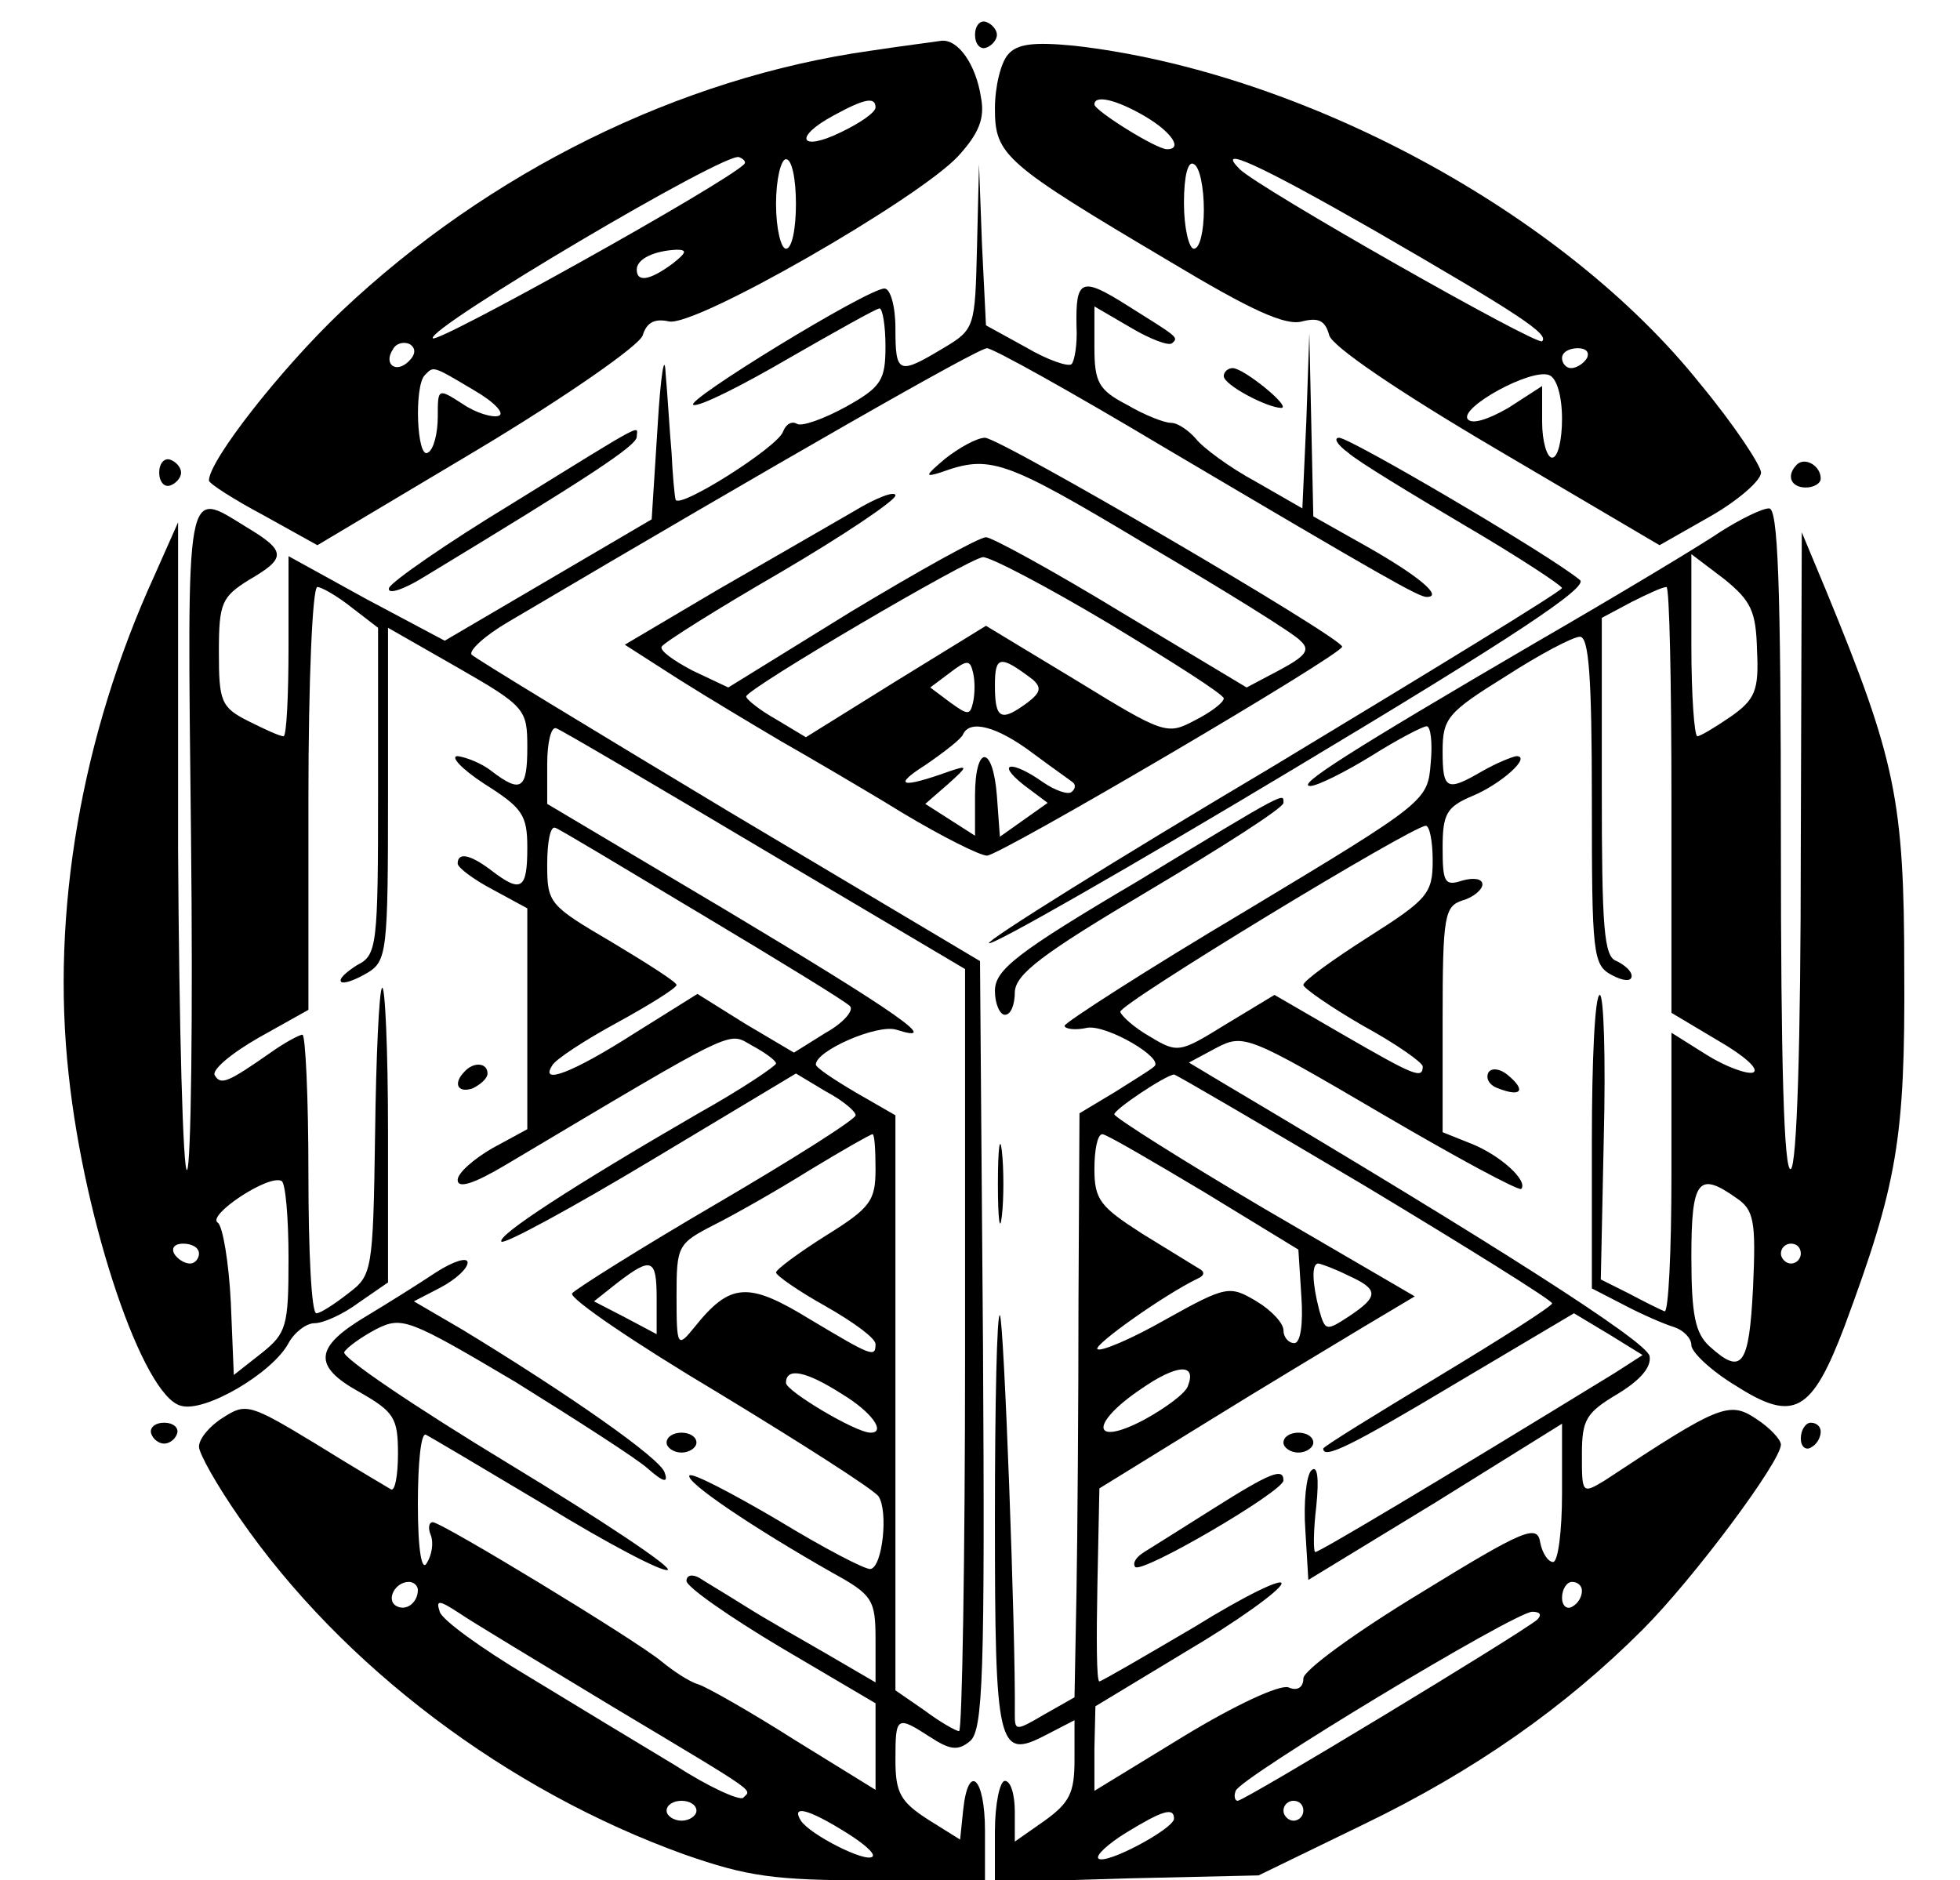
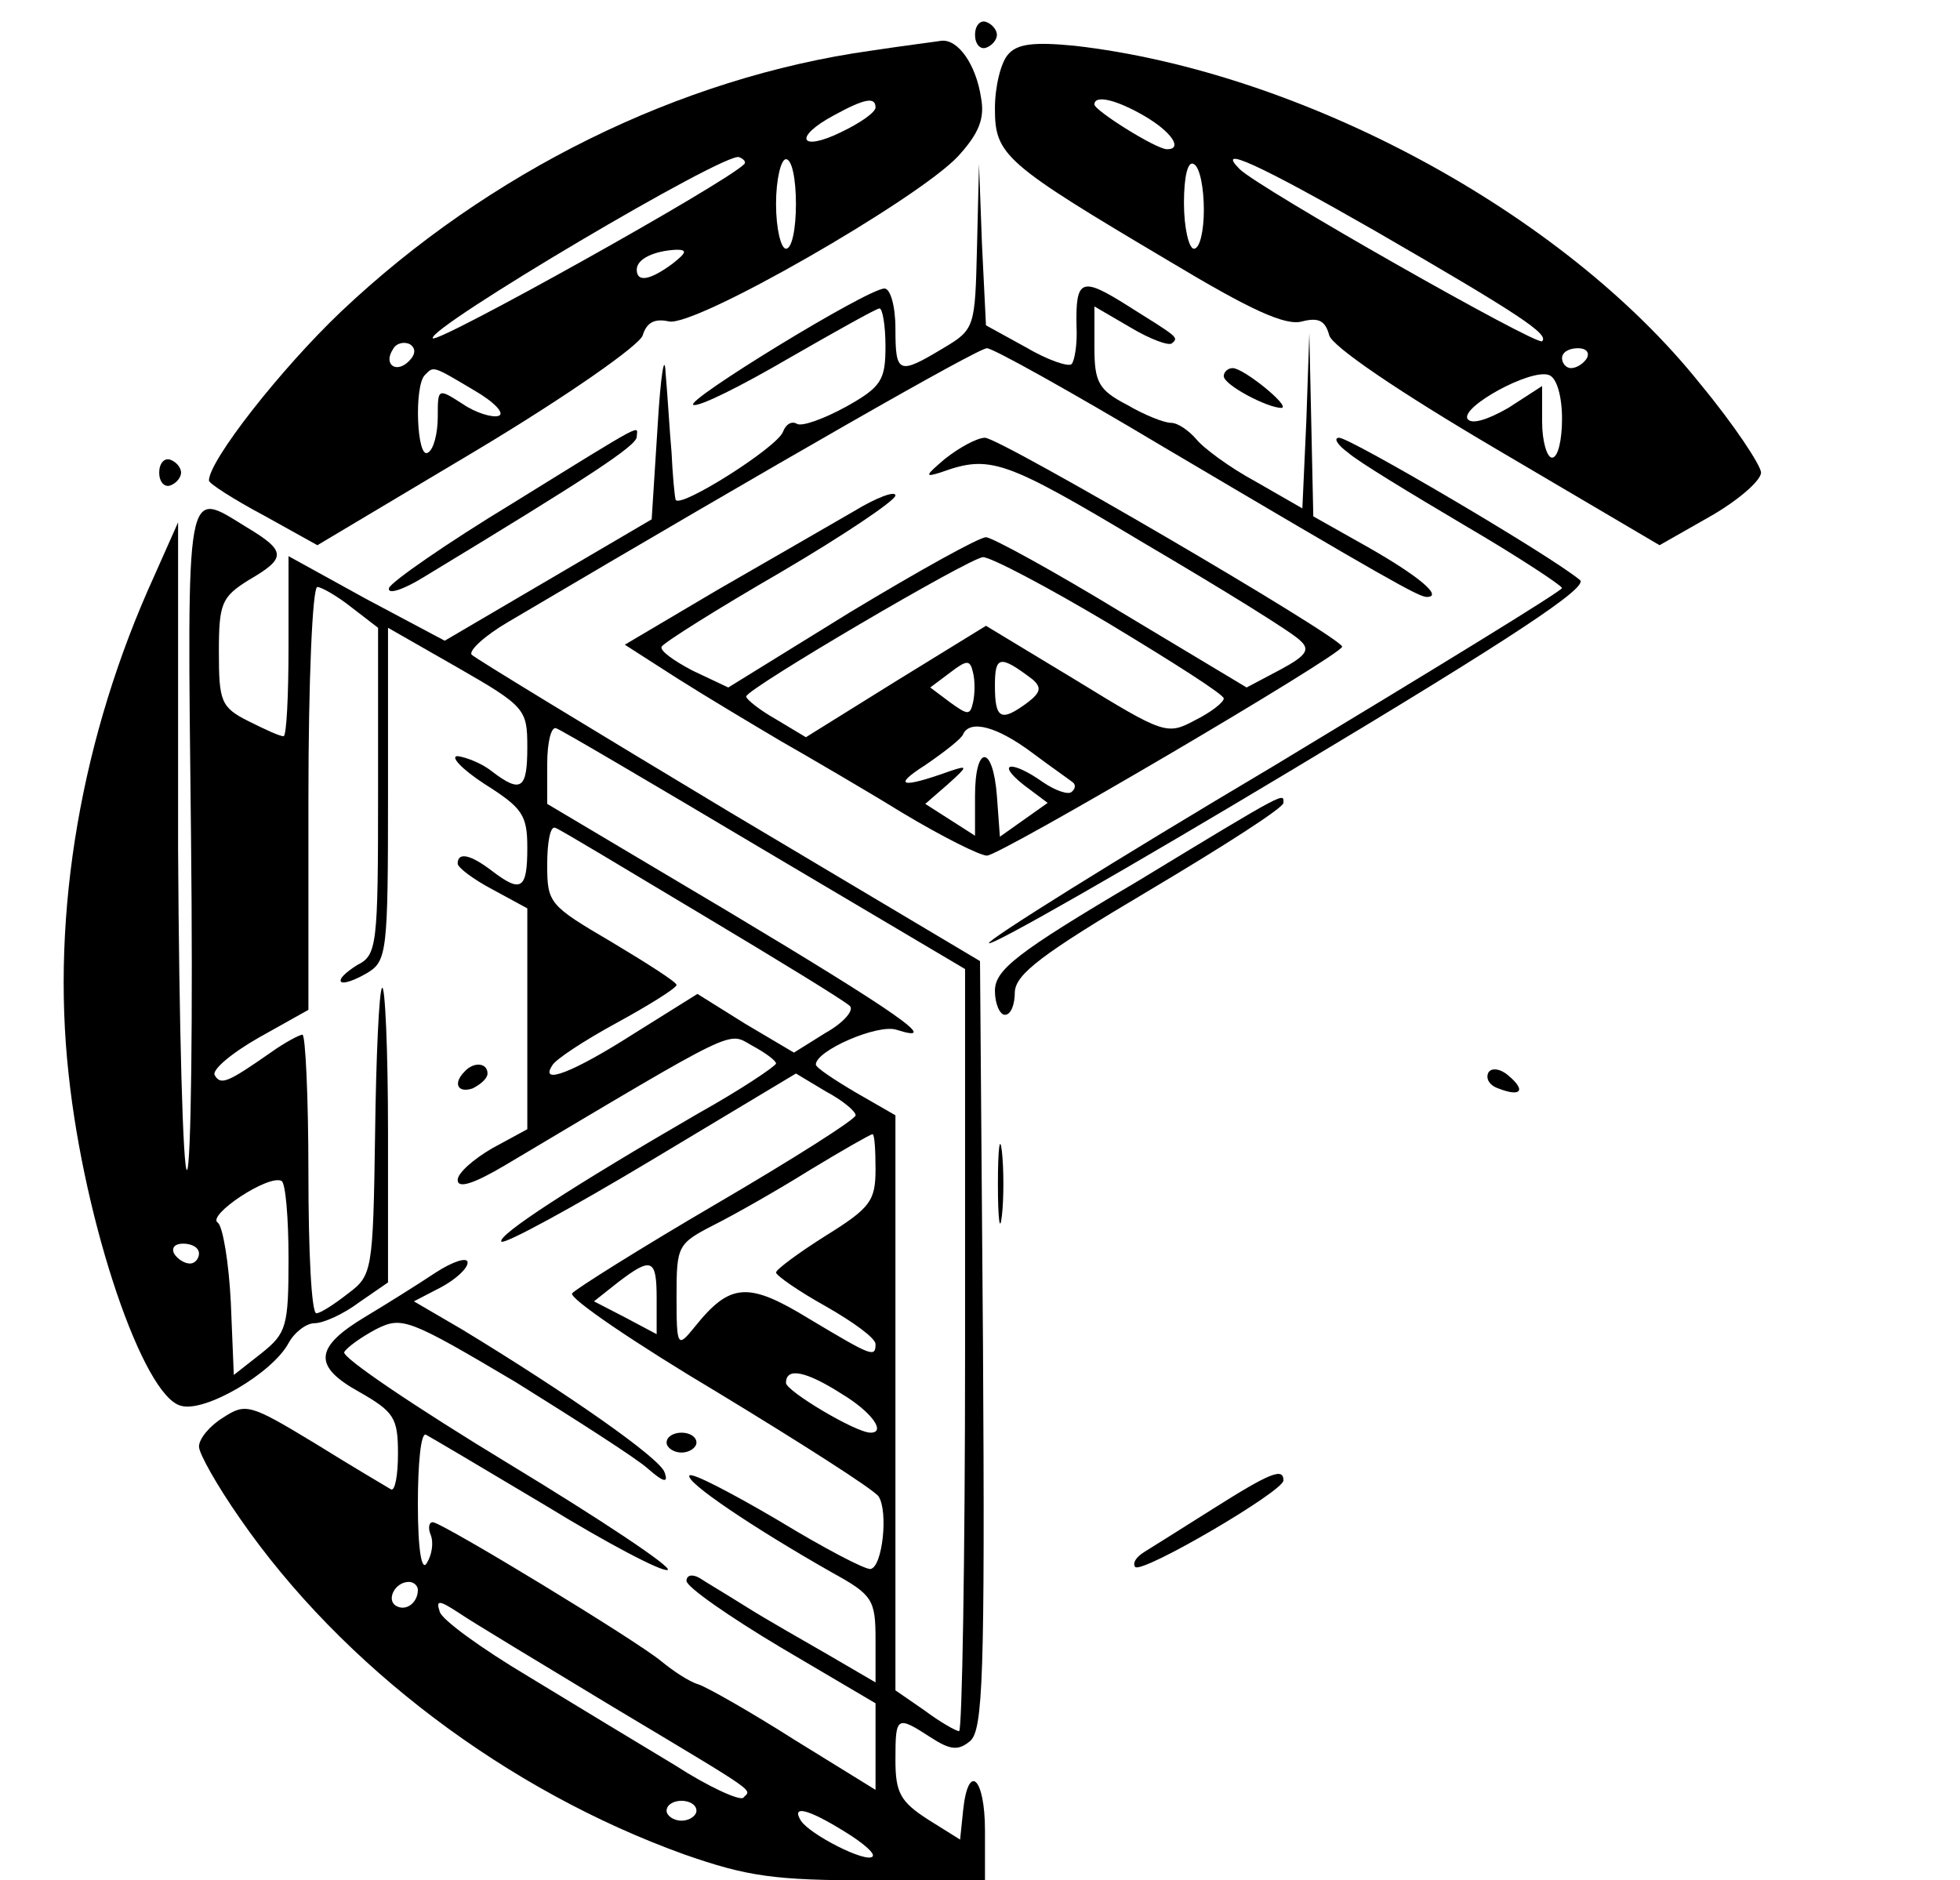
<svg xmlns="http://www.w3.org/2000/svg" version="1.0" width="197pt" height="189pt" viewBox="0 0 197 189" preserveAspectRatio="xMidYMid meet">
  <g transform="translate(0,189) scale(0.1,-0.1)" fill="#000000" stroke="none">
    <path d="M980 1855 c0 -9 5 -15 11 -13 6 2 11 8 11 13 0 5 -5 11 -11 13 -6 2 -11 -4 -11 -13z" />
    <path d="M875 1839 c-192 -27 -384 -122 -532 -262 -61 -58 -133 -150 -133 -170 0 -3 25 -19 55 -35 l54 -30 161 96 c90 54 163 105 166 115 4 13 12 17 26 14 25 -7 251 123 291 166 21 23 27 38 23 59 -5 33 -23 59 -40 57 -6 -1 -38 -5 -71 -10z m5 -57 c0 -5 -16 -16 -35 -25 -41 -20 -48 -5 -7 17 31 17 42 19 42 8z m-132 -57 c-20 -20 -309 -181 -313 -175 -6 10 296 189 308 182 5 -2 7 -5 5 -7z m52 -40 c0 -25 -4 -45 -10 -45 -5 0 -10 20 -10 45 0 25 5 45 10 45 6 0 10 -20 10 -45z m-124 -60 c-23 -17 -36 -19 -36 -6 0 11 18 19 40 20 11 0 10 -3 -4 -14z m-265 -98 c-13 -13 -26 -3 -16 12 3 6 11 8 17 5 6 -4 6 -10 -1 -17z m65 -29 c21 -12 32 -24 25 -26 -6 -2 -23 3 -36 12 -25 16 -25 16 -25 -13 0 -16 -4 -33 -10 -36 -11 -7 -14 67 -3 78 9 9 7 10 49 -15z" />
    <path d="M1013 1835 c-7 -8 -13 -32 -13 -54 0 -47 9 -55 176 -154 80 -48 116 -65 133 -60 16 4 23 1 27 -14 3 -11 67 -55 169 -115 l163 -96 51 29 c28 16 51 36 51 44 0 7 -27 48 -61 89 -138 173 -401 314 -629 340 -41 4 -58 2 -67 -9z m138 -62 c27 -16 38 -33 22 -33 -11 0 -73 39 -73 45 0 10 22 5 51 -12z m59 -94 c0 -21 -4 -39 -10 -39 -5 0 -10 21 -10 46 0 27 4 43 10 39 6 -3 10 -24 10 -46z m172 -21 c147 -85 175 -104 168 -111 -5 -5 -285 154 -304 173 -25 25 19 5 136 -62z m213 -128 c-3 -5 -10 -10 -16 -10 -5 0 -9 5 -9 10 0 6 7 10 16 10 8 0 12 -4 9 -10z m-25 -61 c0 -21 -4 -39 -10 -39 -5 0 -10 16 -10 36 l0 36 -34 -22 c-21 -12 -37 -17 -41 -11 -7 12 64 51 82 44 8 -3 13 -22 13 -44z" />
    <path d="M982 1642 c-2 -81 -2 -83 -34 -102 -45 -27 -48 -26 -48 20 0 22 -5 40 -11 40 -17 0 -203 -114 -192 -117 6 -2 48 19 96 47 47 27 88 50 91 50 3 0 6 -17 6 -38 0 -34 -4 -41 -40 -61 -22 -12 -44 -20 -49 -17 -5 3 -11 0 -14 -8 -6 -16 -106 -79 -108 -68 -1 4 -3 25 -4 47 -2 22 -4 58 -6 80 -1 22 -5 -2 -8 -53 l-6 -94 -104 -61 -104 -61 -79 42 -78 43 0 -91 c0 -49 -2 -90 -5 -90 -4 0 -19 7 -35 15 -28 14 -30 20 -30 70 0 49 3 55 30 72 38 22 38 29 -2 53 -62 38 -60 51 -56 -311 2 -181 0 -332 -4 -335 -4 -3 -8 142 -9 323 l0 328 -24 -54 c-73 -160 -104 -338 -86 -501 16 -150 75 -324 113 -333 24 -7 92 33 108 63 6 11 18 20 26 20 9 0 29 9 45 21 l29 20 0 151 c0 83 -3 149 -6 145 -3 -3 -6 -69 -7 -147 -2 -138 -3 -142 -27 -160 -14 -11 -28 -20 -32 -20 -5 0 -8 63 -8 140 0 77 -3 140 -6 140 -3 0 -18 -8 -32 -18 -43 -30 -50 -33 -56 -23 -4 5 16 22 44 38 l50 28 0 213 c0 116 4 212 9 212 4 0 20 -9 35 -21 l26 -20 0 -164 c0 -156 -1 -165 -21 -175 -11 -7 -19 -14 -16 -17 3 -2 14 2 26 9 20 12 21 21 21 180 l0 167 70 -40 c68 -39 70 -42 70 -80 0 -42 -6 -47 -36 -24 -10 8 -26 14 -34 15 -8 0 4 -13 27 -28 38 -24 43 -31 43 -64 0 -42 -6 -46 -36 -23 -21 16 -34 19 -34 7 0 -4 16 -16 35 -26 l35 -19 0 -111 0 -111 -35 -19 c-19 -11 -35 -25 -35 -32 0 -9 16 -4 48 15 237 141 223 134 248 120 13 -7 24 -15 24 -18 -1 -3 -35 -26 -78 -50 -126 -73 -203 -123 -198 -129 3 -3 71 34 151 82 l145 87 30 -18 c17 -9 30 -20 30 -24 0 -4 -63 -44 -140 -89 -77 -45 -142 -86 -145 -90 -3 -5 63 -50 147 -100 84 -51 156 -97 161 -104 10 -15 4 -71 -8 -73 -5 -1 -47 21 -93 49 -46 27 -86 48 -89 45 -5 -6 63 -52 144 -98 40 -22 43 -27 43 -67 l0 -43 -48 28 c-26 15 -63 36 -82 48 -19 12 -41 25 -47 29 -7 4 -13 3 -13 -3 0 -6 43 -36 95 -67 l95 -56 0 -44 0 -43 -81 50 c-44 28 -88 53 -97 56 -10 3 -26 14 -37 23 -25 21 -221 140 -230 140 -4 0 -5 -6 -2 -13 3 -8 1 -20 -4 -28 -5 -9 -9 12 -9 59 0 41 3 72 8 70 4 -2 58 -34 120 -71 62 -38 117 -67 123 -65 6 2 -66 50 -160 107 -94 57 -168 107 -165 112 3 5 17 15 32 23 26 13 32 11 140 -53 61 -38 122 -77 133 -87 16 -14 21 -15 17 -4 -4 14 -97 79 -204 144 l-48 28 27 14 c15 8 27 19 27 25 0 6 -15 1 -32 -10 -18 -12 -50 -32 -70 -44 -52 -31 -54 -50 -7 -76 35 -20 39 -26 39 -62 0 -22 -3 -38 -7 -36 -5 3 -39 23 -76 46 -66 40 -70 41 -93 26 -13 -8 -24 -21 -24 -29 0 -7 18 -39 41 -72 103 -149 269 -274 447 -338 63 -22 90 -26 188 -26 l114 0 0 50 c0 54 -17 69 -22 20 l-3 -29 -32 20 c-28 18 -33 27 -33 60 0 44 1 45 35 23 20 -13 28 -14 40 -4 13 11 15 65 13 398 l-3 386 -252 150 c-138 83 -255 154 -259 158 -3 4 13 19 37 33 276 163 472 275 481 275 6 0 85 -44 177 -99 225 -133 257 -151 265 -151 17 0 -8 21 -59 50 l-55 31 -2 92 -2 92 -3 -88 -4 -88 -47 27 c-26 14 -53 34 -60 43 -7 8 -18 16 -25 16 -7 0 -27 8 -44 18 -29 15 -33 23 -33 58 l0 41 36 -21 c20 -12 39 -19 42 -16 7 6 6 6 -45 38 -46 29 -52 27 -51 -21 1 -18 -2 -35 -5 -38 -3 -3 -24 4 -46 17 l-40 22 -4 81 -3 81 -2 -83z m-213 -607 l201 -119 0 -383 c0 -211 -3 -383 -6 -383 -3 0 -19 9 -35 21 l-29 20 0 289 0 289 -40 23 c-22 13 -40 25 -40 28 0 14 62 41 81 35 47 -15 1 17 -171 120 l-180 107 0 40 c0 22 4 38 9 36 4 -1 99 -57 210 -123z m-64 -64 c77 -46 144 -87 149 -92 5 -4 -6 -17 -24 -27 l-32 -20 -49 29 -48 30 -64 -40 c-61 -39 -95 -52 -82 -32 3 6 32 25 65 43 33 18 60 35 60 38 0 3 -30 22 -65 43 -63 37 -65 39 -65 78 0 22 3 39 8 37 4 -1 70 -41 147 -87z m175 -256 c0 -32 -5 -39 -50 -67 -27 -17 -50 -34 -50 -37 0 -3 23 -19 50 -34 28 -16 50 -32 50 -38 0 -14 -4 -12 -66 25 -62 38 -80 37 -116 -8 -17 -21 -18 -20 -18 31 0 51 1 53 38 72 20 10 64 35 96 55 33 20 61 36 63 36 2 0 3 -16 3 -35z m-590 -90 c0 -68 -2 -75 -27 -95 l-28 -22 -3 73 c-2 40 -8 76 -13 80 -12 7 51 49 64 42 4 -2 7 -37 7 -78z m-90 5 c0 -5 -4 -10 -9 -10 -6 0 -13 5 -16 10 -3 6 1 10 9 10 9 0 16 -4 16 -10z m460 -45 l0 -36 -32 17 -31 16 24 19 c34 26 39 24 39 -16z m186 -96 c30 -18 45 -39 29 -39 -15 0 -85 42 -85 50 0 16 20 12 56 -11z m-426 -197 c0 -13 -12 -22 -22 -16 -10 6 -1 24 13 24 5 0 9 -4 9 -8z m195 -117 c152 -91 140 -83 132 -92 -4 -3 -35 11 -69 33 -35 21 -101 61 -147 89 -47 28 -87 57 -89 65 -4 12 -1 12 19 -1 13 -9 83 -51 154 -94z m85 -105 c0 -5 -7 -10 -15 -10 -8 0 -15 5 -15 10 0 6 7 10 15 10 8 0 15 -4 15 -10z m149 -21 c18 -11 31 -22 28 -25 -6 -7 -63 22 -72 36 -10 16 7 12 44 -11z" />
    <path d="M1230 1512 c0 -9 44 -32 58 -32 10 1 -38 40 -49 40 -5 0 -9 -4 -9 -8z" />
    <path d="M515 1384 c-66 -40 -122 -79 -124 -85 -2 -7 14 -2 35 11 165 100 214 132 214 141 0 11 14 19 -125 -67z" />
    <path d="M950 1429 c-20 -17 -21 -19 -5 -14 50 18 63 14 205 -71 80 -47 151 -91 157 -98 10 -9 6 -15 -20 -29 l-34 -18 -125 75 c-69 42 -131 76 -137 76 -7 0 -68 -34 -136 -75 l-123 -76 -36 17 c-19 10 -33 20 -31 24 2 4 56 38 120 75 63 37 115 72 115 77 0 5 -19 -2 -42 -16 -24 -14 -85 -49 -137 -79 l-93 -55 53 -34 c30 -19 77 -47 104 -63 28 -16 83 -48 122 -72 40 -24 78 -43 85 -43 13 0 357 202 357 210 0 9 -344 210 -359 210 -8 0 -26 -10 -40 -21z m165 -166 c63 -38 115 -71 115 -75 0 -4 -13 -14 -29 -22 -28 -15 -31 -14 -119 40 l-91 55 -91 -56 -90 -56 -30 18 c-16 9 -30 20 -30 23 1 8 224 139 238 140 8 0 65 -30 127 -67z m-137 -79 c-3 -13 -5 -13 -23 0 l-20 15 20 15 c17 13 20 13 23 0 2 -8 2 -21 0 -30z m60 23 c9 -8 8 -13 -5 -23 -27 -20 -33 -17 -33 17 0 30 5 31 38 6z m0 -74 c20 -15 39 -28 41 -30 2 -2 2 -6 -2 -9 -3 -3 -16 1 -29 10 -31 22 -48 20 -19 -3 l24 -18 -24 -17 -24 -17 -3 41 c-4 52 -22 52 -22 0 l0 -40 -25 16 -25 16 23 20 c20 18 20 19 2 13 -50 -18 -58 -15 -25 6 19 13 37 27 38 31 7 15 34 8 70 -19z" />
    <path d="M1355 1435 c10 -9 63 -41 117 -73 53 -31 97 -60 98 -63 0 -3 -131 -83 -290 -179 -160 -95 -288 -175 -286 -178 3 -3 141 76 306 175 222 133 297 183 288 190 -30 25 -231 143 -242 143 -6 0 -2 -7 9 -15z" />
    <path d="M160 1415 c0 -9 5 -15 11 -13 6 2 11 8 11 13 0 5 -5 11 -11 13 -6 2 -11 -4 -11 -13z" />
-     <path d="M1806 1423 c-11 -11 -6 -23 9 -23 8 0 15 4 15 9 0 13 -16 22 -24 14z" />
-     <path d="M1730 1356 c-19 -13 -102 -63 -185 -111 -190 -111 -243 -145 -228 -145 7 0 35 14 61 30 27 17 52 30 56 30 4 0 6 -17 4 -37 -3 -38 -4 -39 -185 -148 -101 -60 -183 -113 -183 -116 0 -3 10 -5 23 -2 20 3 78 -31 67 -39 -3 -3 -21 -14 -40 -26 l-35 -21 -1 -188 c0 -103 -1 -235 -2 -293 l-2 -106 -30 -17 c-29 -17 -30 -17 -30 0 1 79 -11 398 -15 401 -3 3 -5 -89 -5 -204 0 -231 3 -243 51 -218 l29 15 0 -40 c0 -33 -5 -43 -30 -61 l-30 -21 0 30 c0 17 -4 31 -10 31 -5 0 -10 -23 -10 -51 l0 -51 133 4 132 3 105 51 c112 54 203 118 281 196 51 51 139 169 139 186 0 5 -11 17 -25 26 -27 18 -37 14 -152 -62 -23 -14 -23 -13 -23 26 0 35 4 42 36 61 23 14 34 27 32 38 -3 15 -160 115 -428 274 l-35 21 28 15 c27 14 32 12 165 -66 75 -44 138 -78 141 -76 7 8 -20 33 -49 45 l-30 12 0 114 c0 104 2 113 20 119 11 3 20 11 20 16 0 6 -9 7 -20 4 -18 -6 -20 -2 -20 33 0 34 4 41 30 52 29 12 60 40 44 40 -5 -1 -20 -7 -34 -15 -36 -21 -40 -19 -40 20 0 33 5 39 63 75 34 22 68 40 75 40 9 0 12 -40 12 -165 0 -154 1 -165 20 -175 11 -6 20 -7 20 -1 0 5 -7 11 -15 15 -13 4 -15 33 -15 175 l0 170 30 16 c16 8 31 15 35 15 3 0 5 -96 5 -214 l0 -214 47 -28 c26 -15 42 -29 35 -32 -6 -2 -28 6 -47 18 l-35 22 0 -142 c0 -78 -3 -140 -7 -138 -5 2 -21 10 -36 18 l-28 14 3 143 c2 79 0 143 -4 143 -5 0 -8 -66 -8 -148 l0 -147 33 -17 c17 -9 40 -19 50 -22 9 -3 17 -11 17 -18 0 -7 20 -26 45 -41 58 -37 76 -27 109 60 53 143 61 188 60 358 0 171 -9 212 -78 380 l-25 60 -1 -317 c0 -200 -4 -319 -10 -323 -7 -4 -10 108 -10 329 0 263 -3 336 -12 335 -7 0 -29 -11 -48 -23z m36 -120 c2 -40 -2 -49 -26 -66 -16 -11 -31 -20 -34 -20 -3 0 -6 41 -6 91 l0 92 33 -25 c27 -22 32 -32 33 -72z m-326 -211 c0 -33 -5 -39 -65 -77 -36 -23 -65 -44 -65 -48 0 -3 27 -22 60 -41 33 -18 60 -37 60 -41 0 -13 -9 -9 -80 32 l-69 40 -48 -29 c-47 -29 -49 -30 -77 -13 -16 9 -29 21 -30 25 -1 8 292 186 307 187 4 0 7 -16 7 -35z m-68 -327 c103 -62 188 -115 188 -118 0 -3 -52 -36 -115 -74 -63 -38 -115 -70 -115 -72 0 -11 27 2 134 66 l118 70 35 -21 34 -21 -28 -18 c-186 -114 -297 -180 -301 -180 -2 0 -2 21 1 46 3 29 1 42 -5 36 -5 -5 -8 -32 -6 -60 l3 -50 128 78 127 79 0 -70 c0 -38 -4 -69 -9 -69 -5 0 -11 9 -13 20 -3 18 -16 13 -120 -51 -66 -40 -118 -78 -118 -86 0 -9 -6 -13 -15 -9 -9 3 -54 -18 -105 -49 l-90 -55 0 43 1 42 91 55 c51 30 94 61 96 68 2 7 -37 -12 -87 -43 -51 -30 -94 -55 -96 -55 -3 0 -3 44 -2 97 l2 97 107 66 c58 36 130 79 158 96 l52 31 -151 88 c-83 49 -151 92 -151 95 0 5 51 39 60 40 2 0 89 -51 192 -112z m-162 -6 l95 -58 3 -47 c2 -28 -1 -47 -7 -47 -6 0 -11 6 -11 13 0 7 -12 20 -27 29 -27 16 -30 16 -91 -18 -35 -20 -66 -33 -69 -30 -4 4 66 54 101 71 7 3 7 7 1 10 -5 3 -31 19 -57 35 -42 27 -48 34 -48 65 0 19 3 35 8 35 4 0 50 -27 102 -58z m535 -6 c18 -12 20 -23 17 -90 -4 -79 -11 -89 -44 -59 -14 13 -18 31 -18 90 0 77 7 86 45 59z m65 -56 c0 -5 -4 -10 -10 -10 -5 0 -10 5 -10 10 0 6 5 10 10 10 6 0 10 -4 10 -10z m-455 -22 c31 -14 31 -21 1 -41 -23 -15 -24 -15 -30 6 -7 27 -8 47 -1 47 2 0 16 -5 30 -12z m-161 -111 c-2 -7 -22 -22 -44 -34 -53 -28 -55 -4 -3 31 36 25 56 26 47 3z m396 -206 c0 -6 -4 -13 -10 -16 -5 -3 -10 1 -10 9 0 9 5 16 10 16 6 0 10 -4 10 -9z m-45 -29 c-15 -13 -294 -182 -301 -182 -3 0 -4 5 -2 10 4 13 279 179 298 180 8 0 10 -3 5 -8z m-235 -192 c0 -5 -4 -10 -10 -10 -5 0 -10 5 -10 10 0 6 5 10 10 10 6 0 10 -4 10 -10z m-130 -8 c0 -10 -69 -47 -76 -40 -3 3 10 15 28 26 36 22 48 26 48 14z" />
-     <path d="M1290 440 c0 -5 7 -10 15 -10 8 0 15 5 15 10 0 6 -7 10 -15 10 -8 0 -15 -4 -15 -10z" />
    <path d="M1220 374 c-30 -19 -62 -39 -70 -44 -8 -5 -12 -11 -9 -15 7 -7 149 76 149 87 0 13 -13 8 -70 -28z" />
    <path d="M1143 1004 c-122 -72 -143 -89 -143 -110 0 -13 5 -24 10 -24 6 0 10 10 10 23 1 18 27 38 135 102 74 44 135 83 135 88 0 10 6 14 -147 -79z" />
    <path d="M467 813 c-12 -12 -7 -22 8 -17 8 4 15 10 15 15 0 11 -14 12 -23 2z" />
    <path d="M1496 812 c-3 -6 1 -13 10 -16 23 -9 28 -2 10 13 -8 7 -17 8 -20 3z" />
    <path d="M1003 700 c0 -36 2 -50 4 -32 2 17 2 47 0 65 -2 17 -4 3 -4 -33z" />
-     <path d="M152 449 c2 -6 8 -10 13 -10 5 0 11 4 13 10 2 6 -4 11 -13 11 -9 0 -15 -5 -13 -11z" />
-     <path d="M1810 444 c0 -8 5 -12 10 -9 6 3 10 10 10 16 0 5 -4 9 -10 9 -5 0 -10 -7 -10 -16z" />
    <path d="M670 440 c0 -5 7 -10 15 -10 8 0 15 5 15 10 0 6 -7 10 -15 10 -8 0 -15 -4 -15 -10z" />
  </g>
</svg>